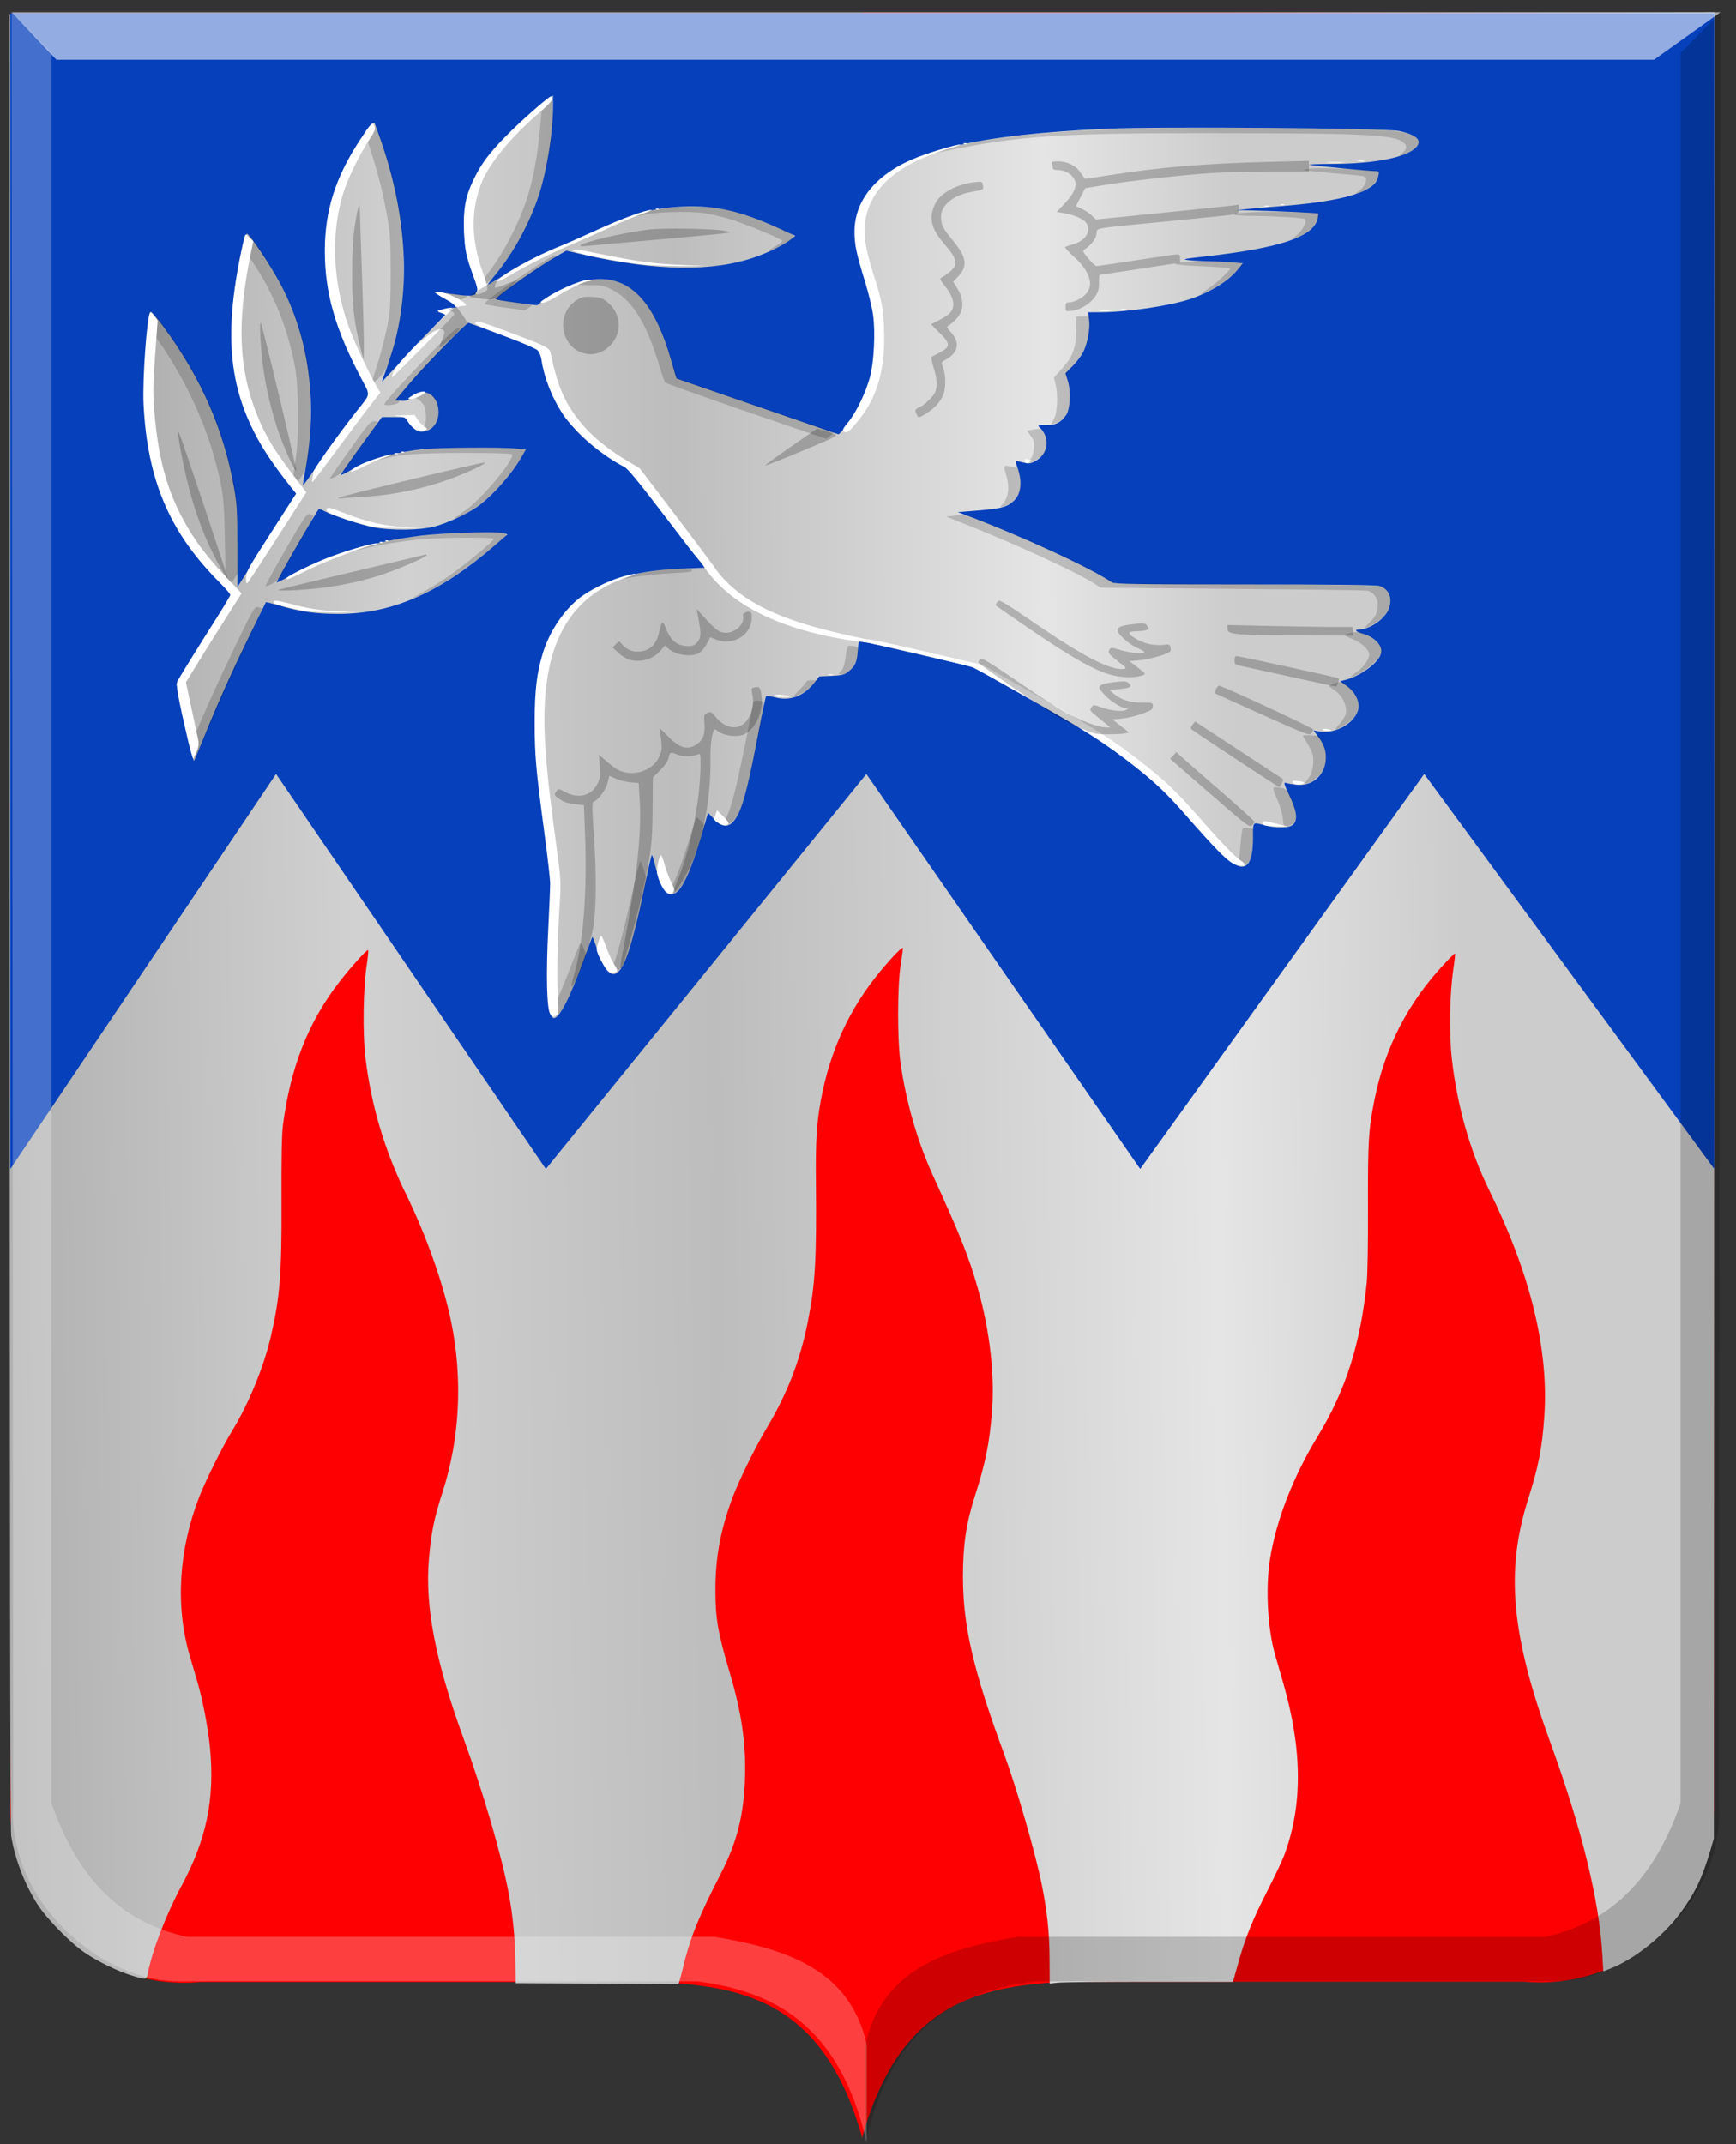
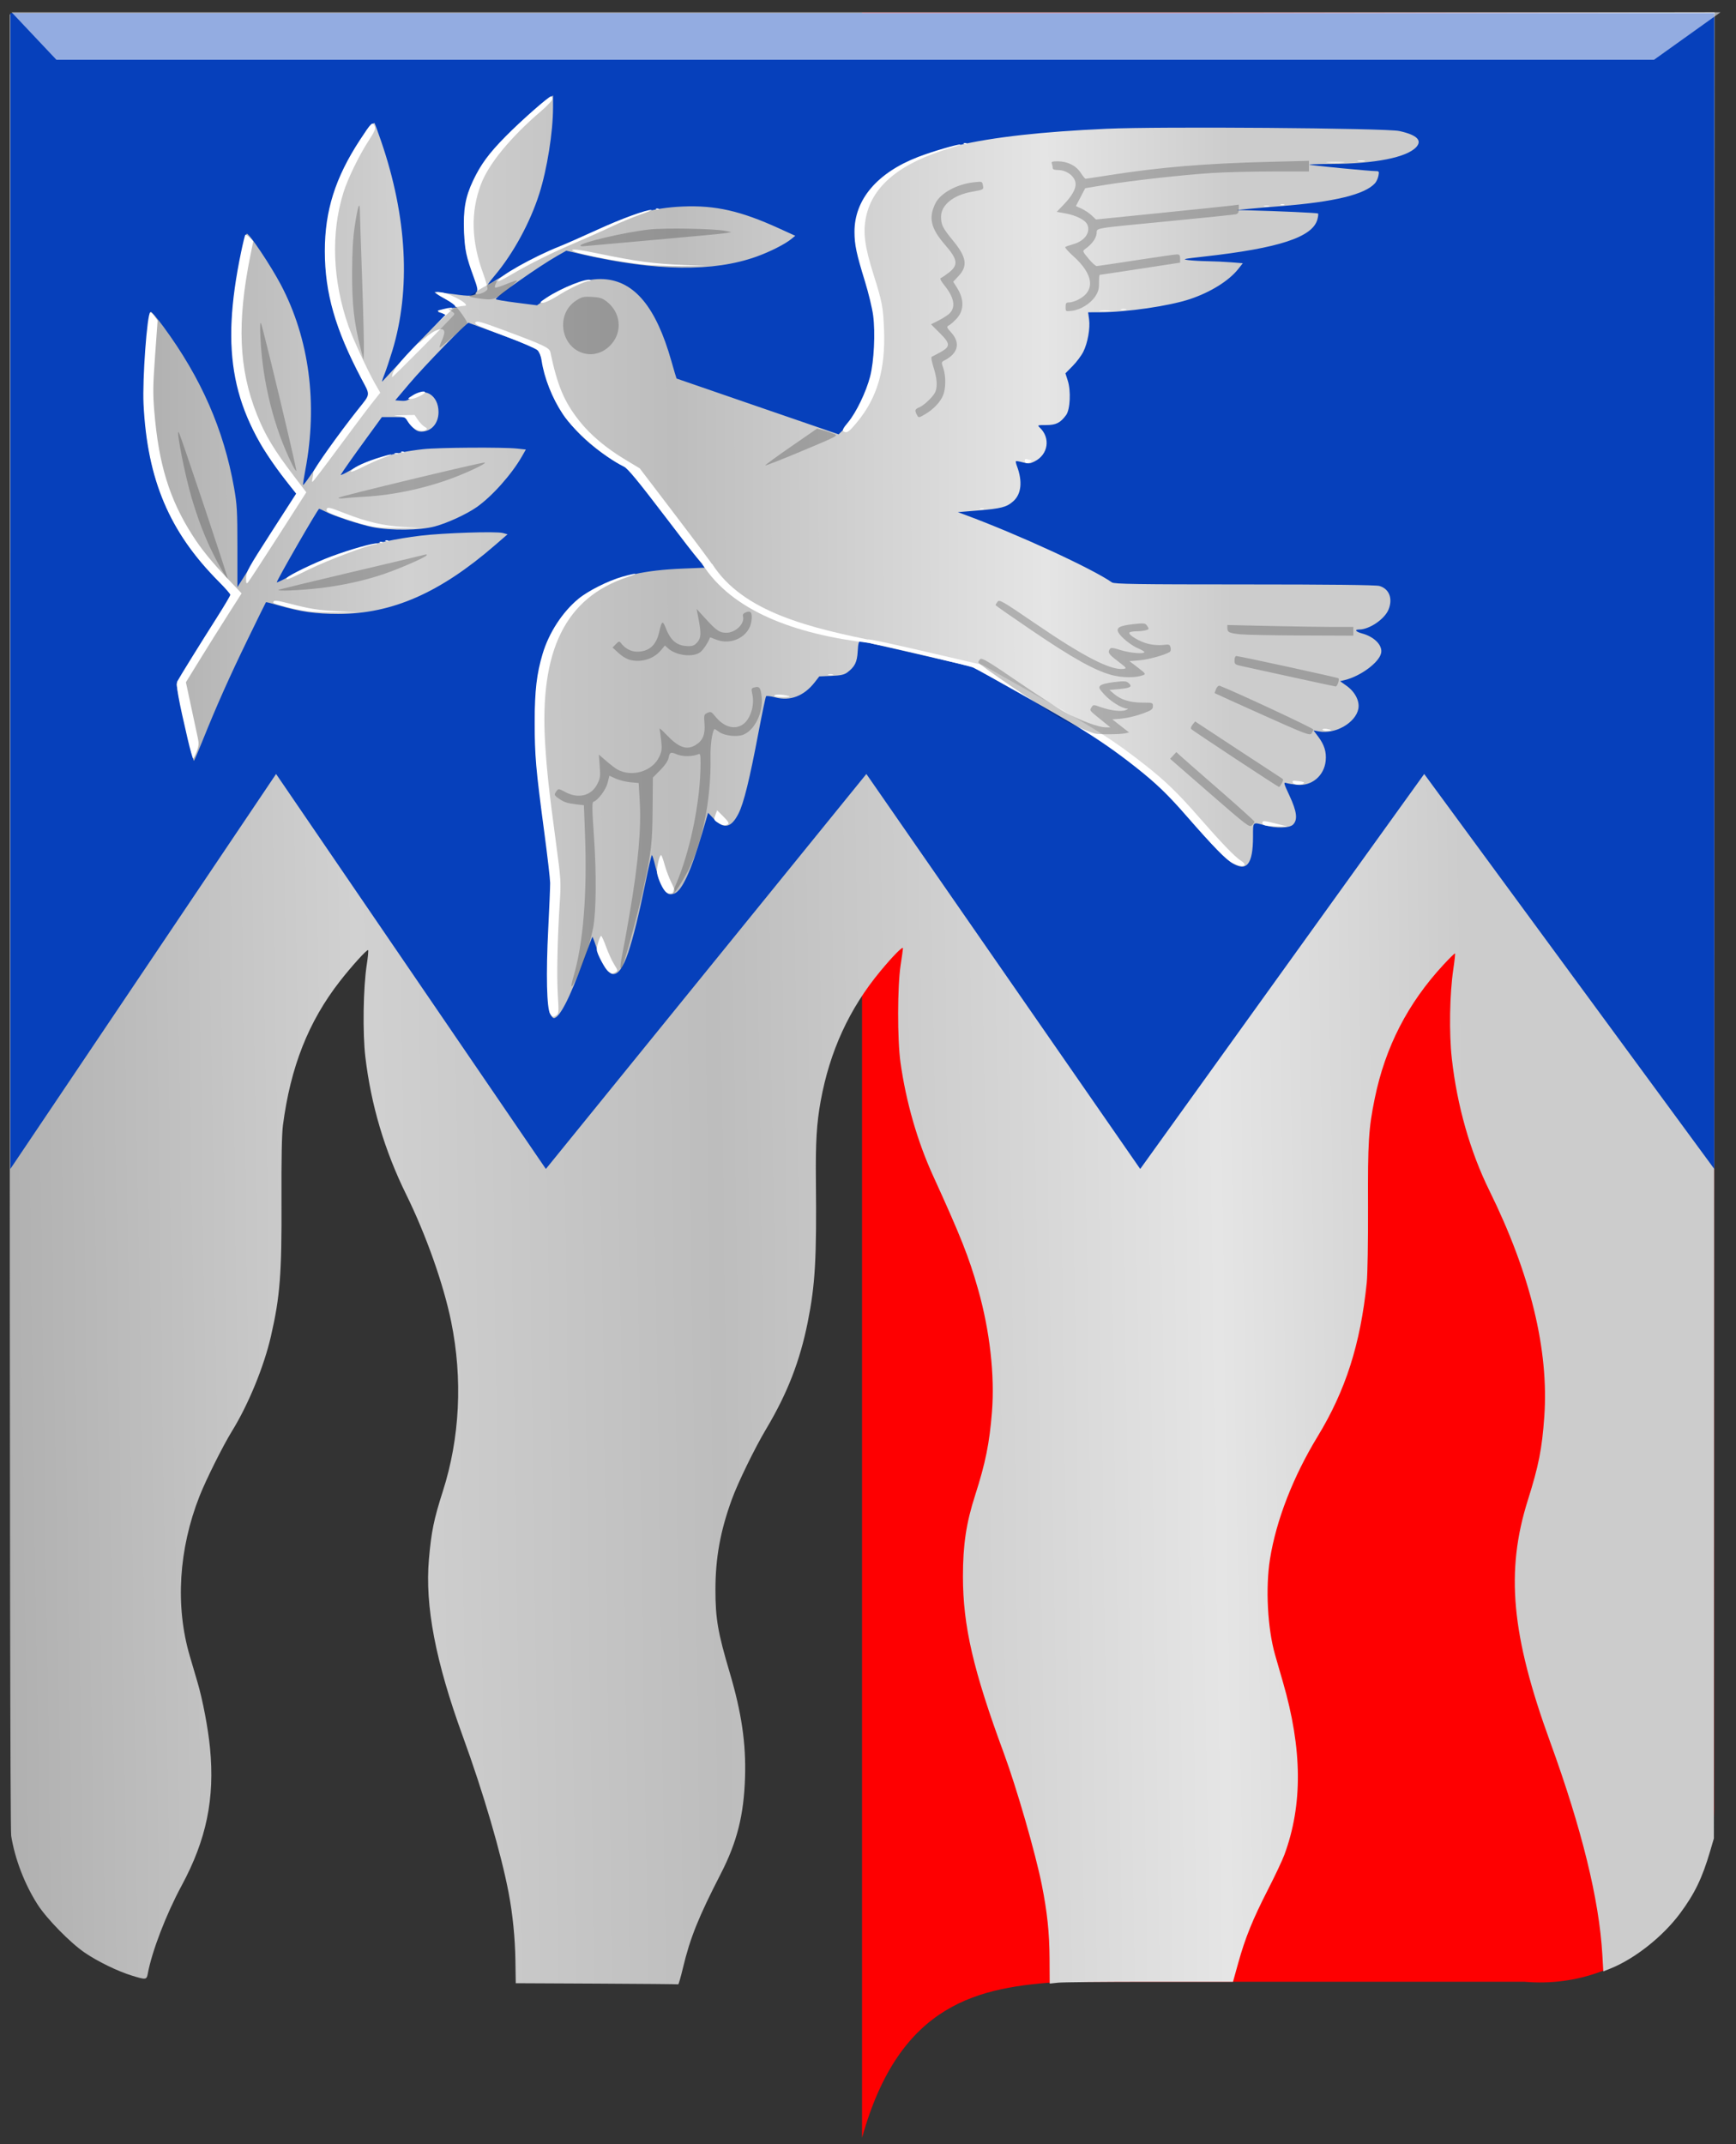
<svg xmlns="http://www.w3.org/2000/svg" xmlns:ns1="http://www.inkscape.org/namespaces/inkscape" xmlns:ns2="http://sodipodi.sourceforge.net/DTD/sodipodi-0.dtd" xmlns:xlink="http://www.w3.org/1999/xlink" width="520.906" height="643.25" id="svg10103" version="1.1" ns1:version="0.48.4 r9939" ns2:docname="Juprelle wapen.svg">
  <rect width="100%" height="100%" fill="#333333" stroke="none" />
  <defs id="defs10105">
    <linearGradient gradientTransform="translate(53.538,-39.878)" gradientUnits="userSpaceOnUse" y2="-32.554" x2="88.641" y1="-32.554" x1="73.236" id="linearGradient6983" xlink:href="#linearGradient21651" ns1:collect="always" />
    <linearGradient gradientTransform="translate(53.538,-39.878)" gradientUnits="userSpaceOnUse" y2="-32.302" x2="70.206" y1="-32.302" x1="53.538" id="linearGradient6973" xlink:href="#linearGradient3984" ns1:collect="always" />
    <linearGradient id="linearGradient3984">
      <stop id="stop3986" offset="0" style="stop-color:#a3a3a3;stop-opacity:1;" />
      <stop id="stop3988" offset="0.143" style="stop-color:#b0b0b0;stop-opacity:1;" />
      <stop style="stop-color:#d1d1d1;stop-opacity:1;" offset="0.321" id="stop3990" />
      <stop id="stop3992" offset="0.5" style="stop-color:#bdbdbd;stop-opacity:1;" />
      <stop style="stop-color:#e5e5e5;stop-opacity:1;" offset="0.75" id="stop3994" />
      <stop id="stop3996" offset="0.875" style="stop-color:#cccccc;stop-opacity:1;" />
      <stop style="stop-color:#cccccc;stop-opacity:1;" offset="1" id="stop3998" />
    </linearGradient>
    <linearGradient gradientUnits="userSpaceOnUse" y2="447.256" x2="438.368" y1="449.399" x1="249.661" id="linearGradient5869" xlink:href="#linearGradient4070-8-2-8-8-7-0-6-5" ns1:collect="always" gradientTransform="translate(40,54.281)" />
    <linearGradient id="linearGradient21651">
      <stop style="stop-color:#cc992d;stop-opacity:1;" offset="0" id="stop21653" />
      <stop style="stop-color:#e1a832;stop-opacity:1;" offset="0.143" id="stop21655" />
      <stop id="stop21657" offset="0.321" style="stop-color:#e5cf5c;stop-opacity:1;" />
      <stop style="stop-color:#e5c547;stop-opacity:1;" offset="0.5" id="stop21659" />
      <stop id="stop21661" offset="0.75" style="stop-color:#ffffa3;stop-opacity:1;" />
      <stop style="stop-color:#ffd94d;stop-opacity:1;" offset="0.875" id="stop21663" />
      <stop id="stop21665" offset="1" style="stop-color:#ffdb4e;stop-opacity:1;" />
    </linearGradient>
    <linearGradient gradientUnits="userSpaceOnUse" y2="365.43" x2="440.023" y1="370.43" x1="178.618" id="linearGradient3953" xlink:href="#linearGradient21651" ns1:collect="always" gradientTransform="translate(40,54.281)" />
    <linearGradient id="linearGradient4070-8-2-8-8-7-0-6-5">
      <stop id="stop4072-1-2-6-4-1-4-7-9" offset="0" style="stop-color:#a3a3a3;stop-opacity:1;" />
      <stop id="stop4074-8-0-7-0-4-8-7-1" offset="0.143" style="stop-color:#b0b0b0;stop-opacity:1;" />
      <stop style="stop-color:#d1d1d1;stop-opacity:1;" offset="0.321" id="stop4076-6-1-0-3-7-5-9-8" />
      <stop id="stop4078-0-2-8-7-6-7-6-1" offset="0.5" style="stop-color:#bdbdbd;stop-opacity:1;" />
      <stop style="stop-color:#e5e5e5;stop-opacity:1;" offset="0.75" id="stop4080-2-7-1-8-8-3-4-7" />
      <stop id="stop4082-4-7-8-3-2-3-1-8" offset="0.875" style="stop-color:#cccccc;stop-opacity:1;" />
      <stop style="stop-color:#cccccc;stop-opacity:1;" offset="1" id="stop4084-9-0-3-1-3-0-9-6" />
    </linearGradient>
    <linearGradient gradientUnits="userSpaceOnUse" y2="365.301" x2="308.787" y1="363.158" x1="127.12" id="linearGradient5861" xlink:href="#linearGradient4070-8-2-8-8-7-0-6-5" ns1:collect="always" gradientTransform="translate(40,54.281)" />
    <linearGradient ns1:collect="always" xlink:href="#linearGradient3984" id="linearGradient10724" x1="-5.338" y1="442.874" x2="594.801" y2="434.302" gradientUnits="userSpaceOnUse" />
    <linearGradient ns1:collect="always" xlink:href="#linearGradient3984" id="linearGradient10732" x1="59.202" y1="303.225" x2="506.003" y2="301.797" gradientUnits="userSpaceOnUse" />
  </defs>
  <ns2:namedview id="base" pagecolor="#ffffff" bordercolor="#666666" borderopacity="1.0" ns1:pageopacity="0.0" ns1:pageshadow="2" ns1:zoom="0.7" ns1:cx="211.21258" ns1:cy="234.14431" ns1:document-units="px" ns1:current-layer="layer1" showgrid="false" fit-margin-top="0" fit-margin-left="0" fit-margin-right="0" fit-margin-bottom="0" ns1:window-width="1600" ns1:window-height="837" ns1:window-x="-8" ns1:window-y="-8" ns1:window-maximized="1" />
  <g ns1:label="Laag 1" ns1:groupmode="layer" id="layer1" transform="translate(-80.312,-134.781)">
    <g transform="matrix(2.896,0,0,3.082,-621.15,-1112.103)" id="layer1-4-1" ns1:label="Laag 1" style="fill:#fe0001;fill-opacity:1">
-       <path ns2:nodetypes="cccccccc" id="path2830-0" d="m 331.569,405.842 -88.271,0 0,174.318 c -0.291,9.927 8.615,18.264 19.653,17.359 l 24.841,0 23.038,0 c 8.578,0.507 16.814,1.951 20.738,15.19 4.667,-69.514 4.356,-138.432 0,-206.867 z" style="fill:#fe0001;fill-opacity:1;stroke:#000000;stroke-width:1px;stroke-linecap:butt;stroke-linejoin:miter;stroke-opacity:0" ns1:connector-curvature="0" />
      <path ns2:nodetypes="cccccccc" id="path2830-5-3" d="m 331.535,405.8 88.271,0 0,174.318 c 0.291,9.927 -8.615,18.264 -19.653,17.359 l -24.841,0 -23.038,0 c -8.578,0.507 -16.814,1.951 -20.738,15.19 l 0,-206.867 z" style="fill:#fe0001;fill-opacity:1;stroke:#000000;stroke-width:1px;stroke-linecap:butt;stroke-linejoin:miter;stroke-opacity:0" ns1:connector-curvature="0" />
    </g>
    <path style="fill:url(#linearGradient10724);fill-opacity:1" d="m 259.335,729.877 -24.268,-0.117 -0.102,-6.833 c -0.101,-6.741 -0.81,-13.832 -2.022,-20.227 -2.236,-11.793 -7.578,-30.046 -13.735,-46.931 -8.212,-22.52 -11.412,-39.221 -10.195,-53.198 0.721,-8.281 1.477,-11.976 4.165,-20.364 5.126,-15.999 6.006,-33.732 2.523,-50.86 -2.283,-11.227 -7.518,-26.036 -13.513,-38.222 -6.483,-13.179 -10.539,-26.835 -12.247,-41.234 -0.85,-7.166 -0.642,-20.861 0.422,-27.704 0.353,-2.271 0.534,-4.236 0.403,-4.366 -0.304,-0.301 -4.966,4.841 -8.492,9.368 -9.417,12.091 -14.789,25.695 -17.067,43.22 -0.338,2.603 -0.484,10.175 -0.431,22.442 0.096,22.14 -0.432,28.922 -3.179,40.861 -2.086,9.068 -6.761,20.452 -11.652,28.377 -2.744,4.446 -7.803,14.578 -9.766,19.56 -6.261,15.886 -7.308,32.981 -2.934,47.891 0.599,2.041 1.639,5.577 2.312,7.858 1.585,5.371 3.192,13.814 3.774,19.831 1.468,15.156 -1.079,27.47 -8.539,41.289 -4.625,8.568 -8.898,19.673 -10.122,26.308 -0.355,1.925 -0.529,1.951 -4.649,0.697 -4.312,-1.313 -10.262,-4.198 -14.27,-6.92 -4.303,-2.922 -11.383,-10.141 -14.125,-14.401 -3.902,-6.063 -6.849,-13.718 -7.96,-20.673 -0.284,-1.776 -0.431,-95.228 -0.433,-274.567 l 0,-271.874 64.106,-4e-5 c 35.258,-4e-5 150.361,-0.131 255.784,-0.291 l 191.677,-0.291 -0.11,273.911 -0.11,273.911 -1.157,3.929 c -2.348,7.976 -4.604,12.64 -8.943,18.494 -5.192,7.003 -13.606,13.672 -20.976,16.625 l -2.098,0.84 -0.298,-5.101 c -0.969,-16.531 -6.159,-37.654 -15.681,-63.819 -11.633,-31.963 -13.394,-51.102 -6.668,-72.458 3.261,-10.354 4.258,-15.416 4.936,-25.055 1.405,-19.976 -4.139,-42.79 -16.477,-67.812 -5.779,-11.72 -9.702,-25.516 -11.274,-39.645 -0.848,-7.629 -0.649,-19.355 0.455,-26.803 0.37,-2.496 0.598,-4.614 0.506,-4.707 -0.092,-0.093 -1.661,1.445 -3.487,3.418 -10.715,11.578 -17.447,24.682 -20.599,40.098 -1.848,9.04 -2.096,13.026 -2.02,32.525 0.039,10.158 -0.128,20.283 -0.375,22.702 -1.883,18.447 -6.33,32.37 -14.755,46.195 -7.341,12.046 -12.431,25.145 -14.28,36.754 -1.382,8.676 -0.739,20.798 1.526,28.739 0.422,1.482 1.481,5.149 2.352,8.151 5.842,20.125 5.98,36.856 0.426,51.862 -0.596,1.61 -2.802,6.283 -4.903,10.385 -4.594,8.969 -6.828,14.481 -8.927,22.023 l -1.576,5.663 -24.969,0 c -13.733,0 -26.109,0.121 -27.502,0.268 l -2.533,0.268 -0.039,-7.581 c -0.043,-7.687 -0.709,-13.986 -2.353,-22.174 -1.902,-9.475 -7.546,-29.021 -11.354,-39.323 -9.185,-24.853 -12.277,-38.202 -12.283,-53.043 0,-9.533 0.97,-16.015 3.67,-24.417 3.087,-9.608 4.287,-15.548 5.038,-24.942 0.877,-10.966 -0.651,-24.449 -4.172,-36.826 -2.774,-9.75 -5.181,-15.818 -13.498,-34.038 -4.705,-10.305 -8.115,-22.161 -9.778,-33.988 -0.964,-6.858 -0.936,-22.884 0.05,-29.255 0.381,-2.46 0.693,-4.71 0.693,-5 0,-0.743 -2.944,2.234 -6.776,6.853 -9.316,11.229 -15.191,24.009 -17.911,38.962 -1.216,6.688 -1.553,12.291 -1.435,23.904 0.238,23.441 -0.206,31.174 -2.427,42.31 -2.342,11.746 -6.125,21.488 -12.473,32.13 -3.442,5.77 -8.471,16.082 -10.324,21.169 -3.463,9.51 -4.922,17.552 -4.922,27.134 0,8.634 0.72,12.808 4.281,24.818 3.562,12.012 4.912,21.245 4.598,31.433 -0.349,11.334 -2.389,19.431 -7.301,28.982 -6.671,12.972 -9.162,19.164 -11.302,28.098 -0.676,2.821 -1.325,5.082 -1.443,5.024 -0.118,-0.057 -11.135,-0.157 -24.483,-0.221 z" id="path9790-7" ns1:connector-curvature="0" />
    <path style="fill:#0640bb;fill-opacity:1;stroke:none" d="m 83.415,138.716 0,346.762 79.736,-118.498 80.953,118.498 96.171,-118.498 82.171,118.498 85.215,-118.498 87.04,118.498 0,-346.762 z" id="path9830" ns1:connector-curvature="0" />
-     <path ns2:nodetypes="ccccccccccc" id="path4051-6" d="m 596.564,138.462 -11.971,12.261 0,524.982 c -7.194,20.84 -19.544,35.608 -40.596,40.126 l -158.222,0 c -21.503,3.542 -40.745,9.705 -45.801,32.324 l 0,29.537 c 8.027,-35.382 27.822,-45.561 51.006,-48.486 l 154.579,0 c 23.802,0.648 52.631,-24.102 50.485,-53.501 l 0.521,-537.243 z" style="fill:#000000;fill-opacity:0.186;stroke:#000000;stroke-width:2.99px;stroke-linecap:butt;stroke-linejoin:miter;stroke-opacity:0" ns1:connector-curvature="0" />
-     <path ns2:nodetypes="ccccccccccc" id="path4051" d="m 83.789,138.462 11.971,12.261 0,524.982 c 7.195,20.84 19.544,35.609 40.597,40.126 l 158.222,0 c 21.502,3.541 40.744,9.705 45.801,32.324 l 0,29.537 c -8.027,-35.382 -27.823,-45.561 -51.006,-48.486 l -154.579,0 c -23.803,0.648 -52.631,-24.102 -50.486,-53.501 l -0.52,-537.242 z" style="fill:#ffffff;fill-opacity:0.247;stroke:#000000;stroke-width:2.99px;stroke-linecap:butt;stroke-linejoin:miter;stroke-opacity:0" ns1:connector-curvature="0" />
    <path ns2:nodetypes="ccccc" id="path25964" d="m 83.789,138.462 13.449,14.254 479.382,0 19.944,-14.254 -512.775,0 z" style="fill:#ffffff;fill-opacity:0.566;stroke:#000000;stroke-width:2.99px;stroke-linecap:butt;stroke-linejoin:miter;stroke-opacity:0" ns1:connector-curvature="0" />
    <path style="fill:url(#linearGradient10732);fill-opacity:1" d="m 245.346,438.792 c -0.79,-1.903 -0.795,-19.349 -0.011,-30.887 l 0.58,-8.513 -1.733,-12.442 c -3.059,-21.971 -3.859,-33.025 -3.091,-42.727 1.326,-16.759 7.163,-27.244 18.482,-33.199 6.652,-3.499 14.295,-5.197 25.453,-5.654 l 6.768,-0.277 -11.156,-14.625 -11.156,-14.625 -3.29,-1.856 c -10.181,-5.742 -17.428,-13.575 -20.818,-22.501 -0.749,-1.971 -1.639,-5.057 -1.979,-6.858 -0.34,-1.801 -0.701,-3.686 -0.802,-4.189 -0.153,-0.76 -1.978,-1.573 -10.788,-4.802 -5.833,-2.138 -10.733,-3.942 -10.89,-4.009 -0.482,-0.205 -13.274,12.934 -17.765,18.248 l -4.236,5.012 1.788,0.135 c 1.487,0.113 2.04,-0.09 3.284,-1.201 3.514,-3.136 7.91,-0.591 7.91,4.578 0,3.417 -2.162,5.874 -5.17,5.874 -1.033,0 -1.755,-0.397 -2.833,-1.559 -0.796,-0.858 -1.447,-1.84 -1.447,-2.183 0,-0.493 -0.789,-0.624 -3.769,-0.624 l -3.769,0 -4.529,6.221 c -4.207,5.779 -7.102,9.885 -7.819,11.09 -0.165,0.277 1.152,-0.338 2.926,-1.365 5.421,-3.14 12.998,-5.337 21.776,-6.313 4.558,-0.507 23.963,-0.633 28.2,-0.183 l 2.645,0.281 -1.148,2.011 c -3.105,5.437 -9.004,12.057 -13.624,15.288 -3.023,2.114 -8.689,4.727 -12.512,5.769 -4.447,1.213 -13.27,1.319 -18.674,0.226 -3.893,-0.788 -11.653,-3.34 -14.275,-4.696 -0.876,-0.453 -1.684,-0.824 -1.795,-0.824 -0.375,0 -12.718,21.427 -12.718,22.078 0,0.144 1.788,-0.714 3.973,-1.908 11.418,-6.238 24.781,-10.359 39.222,-12.096 6.837,-0.822 22.646,-1.338 24.611,-0.803 l 1.444,0.393 -3.807,3.298 c -16.49,14.285 -30.831,20.573 -46.974,20.596 -6.715,0.009 -11.489,-0.672 -17.876,-2.553 -2.043,-0.602 -3.77,-1.037 -3.839,-0.967 -0.069,0.07 -2.52,5.052 -5.445,11.071 -5.495,11.303 -9.421,20.109 -13.512,30.306 -1.3,3.242 -2.5,6.041 -2.666,6.222 -0.253,0.275 -5.219,-21.716 -5.2,-23.03 0,-0.24 3.763,-6.327 8.354,-13.526 l 8.348,-13.09 -5.039,-5.246 c -8.859,-9.224 -14.036,-17.723 -17.659,-28.992 -2.764,-8.597 -4.147,-20.091 -3.736,-31.051 0.267,-7.113 1.479,-19.181 1.986,-19.759 0.163,-0.186 1.888,1.826 3.834,4.472 11.275,15.331 18.07,30.828 21.16,48.255 0.896,5.055 1.006,6.997 1.008,17.762 l 0,12.087 2.542,-4.01 c 1.399,-2.206 5.43,-8.478 8.958,-13.938 l 6.415,-9.928 -1.357,-1.641 c -3.06,-3.7 -7.854,-10.396 -9.521,-13.297 -6.74,-11.729 -9.648,-24.875 -8.571,-38.732 0.568,-7.297 3.641,-24.484 4.378,-24.484 0.785,0 7.212,9.641 10.186,15.28 8.548,16.21 11.124,35.705 7.35,55.635 -0.452,2.386 -0.758,4.402 -0.681,4.48 0.078,0.079 0.983,-1.087 2.012,-2.591 3.263,-4.769 11.33,-15.673 14.914,-20.159 l 3.457,-4.328 -1.077,-1.734 c -1.787,-2.878 -6.424,-12.518 -7.812,-16.241 -3.368,-9.036 -4.774,-16.374 -4.776,-24.936 0,-9.055 1.617,-16.417 5.369,-24.396 2.512,-5.343 8.769,-14.831 9.356,-14.189 0.11,0.12 1.006,2.567 1.992,5.437 7.786,22.663 8.947,44.488 3.346,62.886 -0.804,2.641 -1.892,5.883 -2.418,7.203 -0.526,1.321 -0.78,2.205 -0.563,1.965 4.161,-4.612 11.524,-12.177 14.979,-15.39 2.442,-2.272 4.343,-4.29 4.223,-4.487 -0.119,-0.196 -0.827,-0.493 -1.572,-0.659 -1.758,-0.393 -0.939,-0.869 2.225,-1.294 1.299,-0.174 2.538,-0.424 2.754,-0.555 0.216,-0.131 -1.427,-1.179 -3.651,-2.329 -2.241,-1.16 -3.645,-2.101 -3.151,-2.114 0.49,-0.012 3.003,0.28 5.584,0.65 4.817,0.69 5.854,0.632 7.17,-0.402 0.723,-0.568 0.716,-0.699 -0.153,-2.725 -2.765,-6.449 -3.894,-11.516 -3.877,-17.409 0.021,-7.477 2.329,-14.016 7.333,-20.775 2.592,-3.501 9.096,-9.904 14.98,-14.748 l 4.367,-3.594 0,3.623 c -0.011,7.422 -1.771,18.498 -4.121,25.888 -2.724,8.568 -7.724,17.782 -13.223,24.371 -1.338,1.603 -2.325,2.915 -2.193,2.915 0.132,0 2.215,-1.214 4.628,-2.698 5.359,-3.295 14.284,-7.683 19.207,-9.443 2.008,-0.718 5.992,-2.505 8.854,-3.972 9.562,-4.9 16.745,-6.944 25.754,-7.327 9.776,-0.416 17.375,1.305 28.835,6.528 l 4.942,2.252 -1.226,0.999 c -1.905,1.552 -6.448,3.842 -10.461,5.272 -12.916,4.604 -29.985,4.392 -52.025,-0.648 l -4.992,-1.142 -2.745,1.56 c -5.503,3.128 -18.41,12.22 -18.41,12.969 0,0.153 2.784,0.631 6.187,1.064 l 6.187,0.786 2.643,-1.825 c 6.069,-4.189 12.341,-6.358 17.426,-6.027 9.205,0.6 15.666,8.439 20.224,24.531 0.815,2.88 1.524,5.26 1.575,5.29 0.051,0.03 11.013,3.81 24.36,8.4 l 24.268,8.346 1.845,-1.83 c 3.822,-3.793 6.63,-9.31 8.334,-16.374 0.737,-3.053 0.913,-5.111 0.906,-10.559 -0.011,-7.813 -0.557,-10.736 -3.735,-19.964 -4.123,-11.972 -2.776,-20.066 4.477,-26.892 10.301,-9.694 29.958,-14.302 68.493,-16.057 16.002,-0.729 83.859,-0.21 87.908,0.671 5.24,1.141 6.973,2.789 5.082,4.834 -2.87,3.105 -12.418,4.99 -25.552,5.044 -3.714,0.015 -6.668,0.113 -6.566,0.217 0.19,0.193 18.197,1.936 20.039,1.939 0.917,0 0.993,0.142 0.747,1.392 -0.15,0.765 -0.609,1.767 -1.019,2.228 -3.012,3.383 -12.21,5.624 -28.237,6.878 -3.543,0.277 -7.989,0.655 -9.879,0.84 l -3.436,0.335 3.436,0.086 c 9.06,0.227 20.837,0.762 21.026,0.955 0.117,0.118 0.017,0.925 -0.216,1.792 -1.441,5.304 -11.545,8.616 -33.91,11.116 -6.379,0.713 -6.851,0.821 -4.725,1.076 1.299,0.156 3.909,0.305 5.798,0.33 1.89,0.025 5.018,0.171 6.951,0.324 l 3.514,0.278 -1.367,1.729 c -2.796,3.536 -8.305,6.969 -14.508,9.041 -6.164,2.059 -18.901,3.921 -26.953,3.94 l -3.584,0.009 0.286,2.115 c 0.366,2.707 -0.413,7.074 -1.736,9.727 -0.569,1.141 -2.008,3.064 -3.199,4.275 l -2.166,2.201 0.702,2.181 c 0.99,3.077 0.723,8.677 -0.492,10.332 -1.721,2.343 -3.037,3.003 -5.982,3.003 -2.634,0 -2.699,0.026 -1.906,0.777 3.266,3.092 2.515,8.061 -1.525,10.099 -1.448,0.731 -1.895,0.77 -3.574,0.313 -1.055,-0.287 -1.995,-0.444 -2.087,-0.35 -0.093,0.095 0.044,0.739 0.305,1.433 1.739,4.627 1.35,8.408 -1.089,10.584 -1.982,1.768 -3.639,2.199 -10.681,2.777 l -5.95,0.488 2.299,0.853 c 15.931,5.911 38.017,16.08 43.952,20.237 0.699,0.489 7.662,0.594 39.731,0.596 25.325,0 39.438,0.159 40.475,0.452 2.979,0.841 4.126,3.793 2.763,7.11 -1.179,2.867 -5.755,5.969 -8.806,5.969 -1.532,0 -1.026,0.662 0.909,1.189 3.727,1.014 6.236,3.653 5.666,5.961 -0.693,2.805 -6.189,6.854 -10.858,7.998 l -1.434,0.351 1.973,1.411 c 2.511,1.796 3.93,4.559 3.51,6.836 -0.773,4.186 -6.901,7.734 -11.789,6.826 l -1.67,-0.31 1.409,1.877 c 1.829,2.436 2.495,4.567 2.247,7.194 -0.429,4.538 -4.207,7.715 -8.624,7.251 -1.226,-0.129 -2.662,-0.371 -3.191,-0.538 -0.892,-0.282 -0.822,-0.005 0.966,3.834 2.195,4.71 2.5,7.168 1.069,8.622 -1.068,1.085 -5.041,1.186 -8.591,0.218 -3.602,-0.983 -3.436,-1.146 -3.438,3.383 0,8.42 -1.937,10.757 -6.464,7.82 -2.146,-1.392 -5.646,-5.064 -11.535,-12.103 -6.067,-7.253 -9.001,-10.177 -15.199,-15.15 -10.751,-8.627 -15.506,-11.682 -36.383,-23.373 l -14.389,-8.058 -16.645,-3.872 c -9.154,-2.13 -16.912,-3.872 -17.24,-3.872 -0.434,0 -0.641,0.823 -0.764,3.042 -0.18,3.251 -0.846,4.607 -3.099,6.317 -0.926,0.702 -1.98,0.934 -4.804,1.054 l -3.619,0.154 -1.369,1.757 c -3.217,4.128 -7.347,5.715 -11.826,4.545 -1.367,-0.357 -2.612,-0.517 -2.767,-0.355 -0.156,0.162 -1.175,5.009 -2.266,10.772 -2.7,14.269 -4.442,21.34 -6.017,24.435 -2.205,4.332 -4.384,4.776 -7.462,1.521 l -1.66,-1.755 -1.76,6.018 c -3.354,11.468 -6.082,17.392 -8.387,18.215 -0.799,0.285 -1.449,0.281 -1.933,-0.013 -1.085,-0.658 -2.951,-4.773 -3.794,-8.365 -0.409,-1.741 -0.855,-3.165 -0.991,-3.165 -0.137,0 -1,3.684 -1.918,8.186 -1.952,9.571 -3.658,16.497 -5.184,21.043 -3.087,9.2 -6.278,8.585 -9.659,-1.862 -0.53,-1.636 -1.028,-2.908 -1.108,-2.827 -0.08,0.081 -1.301,3.322 -2.714,7.203 -4.092,11.237 -7.144,17.153 -8.851,17.153 -0.305,0 -0.819,-0.638 -1.143,-1.419 z" id="path9891-2" ns1:connector-curvature="0" />
-     <path style="fill:#000000;fill-opacity:0.175" d="m 246.014,439.215 c -0.342,-0.348 -0.021,-1.404 1.168,-3.854 0.901,-1.856 2.828,-6.503 4.28,-10.326 1.453,-3.823 2.791,-7.108 2.975,-7.299 0.184,-0.191 0.655,0.505 1.046,1.548 l 0.712,1.895 -1.71,4.46 c -2.157,5.625 -4.812,11.296 -6.018,12.854 -0.993,1.284 -1.698,1.491 -2.455,0.722 z m 17.48,-13.186 c 0,-0.312 0.172,-0.754 0.383,-0.982 1.005,-1.089 3.182,-9.184 6.945,-25.827 0.771,-3.412 1.531,-6.122 1.688,-6.024 0.157,0.099 0.64,1.371 1.074,2.827 l 0.789,2.648 -1.174,5.34 c -1.465,6.666 -3.911,15.849 -4.812,18.068 -1.087,2.678 -2.651,4.516 -3.841,4.516 -0.579,0 -1.052,-0.255 -1.052,-0.568 z m 17.846,-23.409 c -0.117,-0.192 0.458,-1.703 1.278,-3.357 1.176,-2.373 3.747,-9.864 6.492,-18.916 0.141,-0.466 0.525,-0.288 1.487,0.69 l 1.297,1.318 -1.578,4.986 c -2.996,9.468 -5.485,14.467 -7.568,15.206 -0.658,0.233 -1.292,0.266 -1.409,0.074 z m 171.031,-8.231 c -0.416,-0.091 -0.634,-0.366 -0.484,-0.613 0.15,-0.246 0.43,-2.616 0.623,-5.266 0.193,-2.65 0.52,-4.99 0.726,-5.2 0.207,-0.21 1.013,-0.252 1.793,-0.093 l 1.418,0.288 -0.182,3.974 c -0.251,5.465 -1.374,7.459 -3.893,6.91 z m 12.883,-13.967 c -0.131,-1.412 -0.812,-3.807 -1.562,-5.491 -1.75,-3.931 -1.728,-4.223 0.281,-3.909 2.543,0.397 2.934,0.782 4.133,4.07 1.79,4.908 1.402,6.866 -1.497,7.564 -1.092,0.263 -1.128,0.204 -1.355,-2.233 z m -167.479,0.443 c 1.641,-2.352 3.178,-8.163 6.501,-24.574 1.193,-5.892 2.169,-10.853 2.169,-11.023 0,-0.42 2.229,-0.383 2.896,0.047 0.868,0.56 -4.743,27.379 -6.698,32.016 -1.24,2.941 -2.917,4.735 -4.426,4.735 l -1.28,0 0.838,-1.201 z m 174.562,-11.787 c 1.331,-1.543 2.051,-3.614 2.051,-5.898 0,-2.261 -0.309,-3.014 -3.088,-7.527 -0.171,-0.278 0.644,-0.383 2.249,-0.29 l 2.517,0.147 1.094,2.231 c 1.752,3.574 1.397,7.082 -0.974,9.629 -1.827,1.963 -5.459,3.574 -3.849,1.707 z m -334.265,-8.621 -0.554,-2.011 3.135,-7.508 c 1.724,-4.129 6.021,-13.518 9.549,-20.865 6.052,-12.603 6.473,-13.345 7.457,-13.154 0.574,0.111 1.133,0.352 1.244,0.534 0.111,0.182 -2.23,5.407 -5.202,11.611 -2.971,6.204 -7.436,16.1 -9.922,21.991 -2.485,5.891 -4.661,10.869 -4.835,11.062 -0.175,0.193 -0.567,-0.554 -0.872,-1.66 z m 344.201,-8.503 c 0.848,-0.954 1.667,-2.239 1.819,-2.854 0.622,-2.518 -1.047,-5.899 -3.696,-7.49 -0.705,-0.424 -1.283,-0.899 -1.283,-1.056 0,-0.157 0.878,-0.535 1.95,-0.841 1.892,-0.538 1.998,-0.516 3.543,0.749 3.585,2.934 4.339,6.468 2.035,9.538 -0.95,1.266 -4.648,3.688 -5.632,3.688 -0.153,0 0.415,-0.781 1.263,-1.735 z m -162.191,-10.097 c 1.24,-1.274 2.255,-2.473 2.255,-2.664 0,-0.191 0.71,-0.347 1.578,-0.347 l 1.578,0 -1.042,1.134 c -1.422,1.549 -3.043,2.688 -4.989,3.506 l -1.636,0.687 2.255,-2.316 z m 165.689,-4.187 c 0.236,-0.22 1.171,-0.953 2.077,-1.628 1.878,-1.399 3.288,-3.512 3.291,-4.931 0,-1.42 -2.504,-3.717 -5.065,-4.642 -1.229,-0.444 -2.235,-0.959 -2.235,-1.145 0,-0.367 3.255,-1.067 4.295,-0.924 0.354,0.049 1.676,0.591 2.936,1.205 2.279,1.111 3.932,3.05 3.935,4.617 0,1.084 -2.84,4.153 -5.367,5.796 -2.067,1.344 -4.777,2.502 -3.866,1.652 z m -153.335,-1.293 c 0.957,-0.972 1.326,-2.082 1.685,-5.055 0.166,-1.377 0.462,-2.604 0.658,-2.727 0.195,-0.123 0.955,-0.101 1.688,0.048 1.178,0.239 1.333,0.444 1.333,1.758 0,3.143 -2.655,6.698 -5.003,6.698 -0.997,0 -1.022,-0.05 -0.361,-0.723 z m 158.87,-14.871 c 1.911,-1.886 2.411,-3.009 2.411,-5.41 0,-1.927 -1.304,-3.659 -3.077,-4.088 -0.552,-0.134 -18.786,-0.392 -40.52,-0.573 l -39.516,-0.33 -2.217,-1.423 c -4.994,-3.205 -23.258,-11.614 -37.728,-17.369 l -6.443,-2.563 2.941,-0.304 c 2.893,-0.299 3.056,-0.259 9.879,2.456 12.608,5.016 26.944,11.632 33.998,15.689 l 3.866,2.224 39.731,0.23 c 30.319,0.175 39.955,0.357 40.675,0.767 3.145,1.791 2.993,6.598 -0.299,9.413 -1.37,1.171 -4.364,2.906 -5.018,2.906 -0.179,0 0.413,-0.731 1.318,-1.624 z m -284.081,-9.108 c 2.008,-1.092 5.352,-3.15 7.431,-4.574 5.012,-3.432 14.078,-10.918 13.791,-11.389 -0.321,-0.529 -14.538,-0.463 -21.092,0.097 -6.549,0.56 -13.795,1.764 -19.627,3.263 -2.337,0.6 -4.323,1.016 -4.415,0.923 -0.481,-0.49 12.056,-3.548 19.187,-4.68 6.379,-1.013 24.083,-2 27.621,-1.54 3.019,0.392 3.06,0.314 -2.709,5.043 -7.823,6.412 -14.123,10.61 -20.104,13.396 -4.369,2.035 -4.404,1.811 -0.084,-0.538 z m -59.049,-1.602 c -0.098,-0.3 -0.264,-6.243 -0.369,-13.206 -0.198,-13.013 -0.508,-15.652 -2.874,-24.448 -3.382,-12.577 -9.725,-25.837 -17.674,-36.951 -2.102,-2.939 -2.428,-4.245 -1.708,-6.839 0.277,-1 0.288,-0.997 1.631,0.437 1.942,2.073 6.462,8.594 9.473,13.667 6.799,11.455 10.795,21.769 13.703,35.362 0.993,4.641 1.146,6.515 1.339,16.411 l 0.219,11.172 -1.614,2.471 c -1.731,2.649 -1.855,2.761 -2.127,1.925 z m 11.802,-0.203 c 0,-0.374 5.399,-10.003 9.372,-16.714 2.31,-3.902 3.152,-4.988 3.78,-4.875 0.445,0.08 0.964,0.298 1.155,0.484 0.191,0.186 -1.567,3.657 -3.906,7.713 -2.34,4.056 -4.78,8.373 -5.424,9.594 -0.886,1.681 -1.632,2.448 -3.074,3.159 -1.047,0.517 -1.903,0.804 -1.903,0.639 z m 107.381,-2.561 c 5.446,-1.907 19.549,-3.455 20.531,-2.253 0.446,0.546 -0.298,0.675 -5.389,0.934 -4.947,0.252 -10.771,0.911 -16.001,1.811 -0.591,0.102 -0.204,-0.12 0.859,-0.492 z m -50.447,-17.988 c 0.225,-0.188 1.502,-1.084 2.84,-1.991 5.088,-3.45 15.349,-15.784 14.147,-17.006 -0.246,-0.25 -6.074,-0.406 -14.508,-0.39 -13.832,0.027 -19.606,0.462 -24.189,1.822 -2.173,0.645 -3.075,0.488 -1.209,-0.209 2.905,-1.085 10.159,-2.407 15.89,-2.894 5.945,-0.506 27.567,-0.366 28.105,0.181 0.474,0.482 -4.108,7.079 -7.547,10.867 -3.459,3.81 -7.262,6.859 -10.852,8.701 -2.4,1.231 -3.5,1.609 -2.678,0.92 z m 164.085,-3.897 c 1.883,-1.913 2.342,-5.068 1.264,-8.679 -0.933,-3.125 -0.914,-3.169 1.177,-2.758 1.004,0.197 1.951,0.367 2.105,0.378 0.563,0.038 1.308,4.45 1.019,6.034 -0.382,2.095 -1.931,4.151 -3.809,5.056 -1.936,0.934 -2.691,0.921 -1.756,-0.03 z m -212.743,-7.439 c 0.123,-1.141 0.554,-4.529 0.96,-7.531 0.9,-6.677 0.691,-20.847 -0.391,-26.413 -2.404,-12.367 -6.604,-22.525 -13.429,-32.476 -1.671,-2.436 -1.88,-2.99 -1.65,-4.375 0.386,-2.32 0.854,-2.956 1.671,-2.267 1.53,1.291 7.793,11.441 10.344,16.765 3.264,6.81 4.982,11.916 6.546,19.45 1.052,5.068 1.148,6.366 1.16,15.782 0.017,13.32 -0.589,17.302 -3.163,20.768 -0.969,1.304 -1.876,2.37 -2.017,2.37 -0.141,0 -0.155,-0.933 -0.031,-2.074 z m 11.115,-0.499 c 0.084,-0.249 2.818,-4.192 6.074,-8.762 5.436,-7.631 6.027,-8.31 7.22,-8.31 1.562,0 1.851,-0.563 -3.699,7.203 -2.402,3.362 -4.639,6.571 -4.972,7.131 -0.611,1.031 -4.907,3.574 -4.623,2.738 z m 209.546,-4.699 c 0,-0.164 0.323,-0.661 0.717,-1.104 0.408,-0.458 0.793,-1.791 0.893,-3.09 0.15,-1.947 0.011,-2.511 -0.951,-3.813 l -1.127,-1.528 2.055,-0.355 c 1.828,-0.316 2.139,-0.249 2.816,0.601 1.579,1.982 1.474,5.208 -0.235,7.167 -0.927,1.063 -4.168,2.713 -4.168,2.123 z m -84.948,-15.378 c -13.057,-4.505 -23.896,-8.373 -24.085,-8.596 -0.189,-0.223 -0.991,-2.566 -1.782,-5.207 -3.874,-12.929 -8.299,-19.88 -14.553,-22.861 -2.112,-1.007 -2.96,-1.15 -6.786,-1.15 -4.888,0 -4.885,-0.218 0.021,-1.318 9.015,-2.021 16.488,2.756 21.435,13.7 0.72,1.594 2.22,5.746 3.333,9.228 l 2.023,6.33 23.475,8.099 23.475,8.099 -1.006,0.96 c -0.553,0.528 -1.186,0.948 -1.407,0.934 -0.221,-0.015 -11.086,-3.712 -24.143,-8.218 z m -96.55,4.946 c 0.933,-1.448 0.953,-4.92 0.039,-6.718 -0.392,-0.771 -1.291,-1.648 -1.997,-1.95 -1.056,-0.451 -1.177,-0.639 -0.683,-1.056 0.331,-0.279 1.163,-0.621 1.849,-0.76 2.971,-0.602 5.324,1.889 5.327,5.637 0,2.569 -0.98,4.404 -2.836,5.299 -2.051,0.989 -2.542,0.859 -1.697,-0.453 z m 189.192,-2.74 c 1.029,-2.049 1.231,-7.069 0.417,-10.355 l -0.48,-1.936 2.376,-2.608 c 3.268,-3.588 4.329,-6.435 4.359,-11.697 l 0.022,-4.038 2.04,-4.2e-4 2.04,-4.4e-4 0,1.943 c 0,2.605 -0.781,6.201 -1.786,8.219 -0.451,0.907 -1.837,2.871 -3.08,4.366 l -2.259,2.717 0.523,1.746 c 0.719,2.401 0.719,7.794 0,9.509 -0.744,1.775 -2.28,3.216 -3.851,3.612 l -1.218,0.307 0.896,-1.786 z m -200.979,-4.281 c 0,-0.547 5.896,-7.056 13.491,-14.893 5.857,-6.044 7.976,-7.967 8.777,-7.967 0.893,0 0.169,0.924 -4.709,6.003 -6.344,6.607 -13.693,14.907 -13.693,15.468 0,0.197 0.242,0.364 0.537,0.372 0.302,0.008 0.173,0.294 -0.297,0.655 -0.814,0.625 -4.106,0.916 -4.106,0.363 z m -3.866,-6.096 c 0,-0.246 0.586,-2.203 1.303,-4.349 1.508,-4.515 3.096,-10.781 3.92,-15.471 0.384,-2.185 0.567,-6.831 0.548,-13.97 -0.025,-9.082 -0.173,-11.519 -0.991,-16.153 -1.217,-6.899 -2.663,-12.739 -4.837,-19.543 l -1.711,-5.354 0.864,-1.233 c 1.882,-2.686 1.967,-2.634 3.619,2.217 2.353,6.91 3.176,9.757 4.325,14.963 2.164,9.806 2.603,13.843 2.608,24.011 0,10.354 -0.347,13.58 -2.334,21.392 -1.888,7.424 -2.733,9.351 -5.161,11.782 -1.184,1.185 -2.153,1.954 -2.153,1.708 z m 20.188,-21.734 c 0,-0.388 1.738,-0.59 1.958,-0.228 0.132,0.218 -0.254,0.396 -0.859,0.396 -0.604,0 -1.099,-0.075 -1.099,-0.167 z m 19.815,-1.167 c -3.158,-0.443 -5.838,-0.903 -5.956,-1.023 -0.117,-0.119 0.341,-0.722 1.018,-1.339 1.584,-1.444 16.117,-11.378 18.308,-12.514 2.7,-1.4 2.703,-0.725 0,0.89 -3.263,1.952 -14.404,9.825 -15.086,10.66 -0.718,0.88 -0.455,0.983 4.018,1.573 2.126,0.281 4.344,0.614 4.929,0.74 l 1.063,0.23 -1.063,0.83 c -0.585,0.457 -1.16,0.814 -1.278,0.794 -0.118,-0.02 -2.798,-0.399 -5.957,-0.842 z m -18.676,-3.3 c -1.145,-0.606 -2.015,-1.167 -1.933,-1.248 0.186,-0.182 8.074,0.635 8.955,0.928 1.101,0.366 -1.304,1.431 -3.221,1.425 -0.992,-0.002 -2.598,-0.47 -3.8,-1.106 z m 229.949,-2.524 c 1.533,-1.056 3.629,-2.804 4.659,-3.884 l 1.871,-1.965 -1.227,-0.241 c -0.675,-0.132 -4.37,-0.371 -8.212,-0.531 -3.842,-0.16 -7.074,-0.438 -7.183,-0.618 -0.492,-0.809 10.159,-1.115 17.293,-0.498 l 3.125,0.27 -1.351,1.662 c -1.712,2.105 -5.05,4.619 -8.454,6.365 -3.649,1.872 -3.807,1.702 -0.521,-0.56 z m -219.061,-0.507 c 0,-0.134 1.127,-1.755 2.505,-3.602 3.456,-4.634 5.279,-7.627 7.968,-13.084 4.878,-9.899 7.031,-18.935 8.243,-34.585 0.243,-3.134 0.321,-3.327 1.829,-4.507 l 1.576,-1.233 0.137,3.634 c 0.362,9.621 -2.736,24.069 -7.283,33.975 -3.459,7.535 -9.97,16.954 -12.88,18.634 -1.853,1.07 -2.094,1.158 -2.094,0.767 z m 87.193,-10.841 c 0,-0.101 0.87,-0.701 1.933,-1.334 1.063,-0.633 1.933,-1.318 1.933,-1.522 0,-0.497 -9.885,-4.629 -15.265,-6.381 -2.372,-0.772 -6.104,-1.653 -8.295,-1.958 -4.833,-0.671 -14.915,-0.315 -18.918,0.669 -3.373,0.829 -3.847,0.629 -0.792,-0.334 4.568,-1.44 9.956,-2.2 15.78,-2.225 9.542,-0.041 15.124,1.342 27.392,6.789 4.426,1.965 4.473,2.122 1.205,4.068 -1.938,1.154 -4.974,2.514 -4.974,2.228 z m 158.143,-4.472 c 1.878,-1.485 3.388,-4.403 2.551,-4.929 -0.584,-0.367 -8.873,-0.871 -15.73,-0.956 -6.976,-0.087 -7.645,-0.619 -1.288,-1.026 5.008,-0.32 20.688,-0.089 21.081,0.31 0.433,0.44 -0.818,3.352 -1.857,4.322 -1.422,1.329 -3.791,2.773 -5.264,3.21 -0.901,0.267 -0.82,0.118 0.508,-0.933 z m 18.577,-13.233 c 2.309,-1.547 3.14,-4.216 1.425,-4.574 -0.531,-0.111 -3.672,-0.424 -6.98,-0.695 -3.307,-0.271 -7.173,-0.64 -8.59,-0.82 l -2.577,-0.327 1.691,-0.36 c 1.692,-0.361 13.519,-0.054 18.645,0.484 l 2.726,0.286 -0.262,1.333 c -0.353,1.795 -1.68,3.138 -4.385,4.439 -2.694,1.295 -3.427,1.397 -1.692,0.234 z m 13.257,-11.549 c 1.357,-1.278 1.455,-2.039 0.388,-3.02 -2.681,-2.466 -10.806,-2.868 -58.501,-2.895 -46.8,-0.027 -58.715,0.872 -83.327,6.282 -0.591,0.13 0.376,-0.253 2.147,-0.852 10.947,-3.696 30.123,-5.992 56.912,-6.813 15.3,-0.469 64.192,-0.174 76.24,0.459 6.774,0.356 10.43,1.41 10.977,3.163 0.429,1.375 -1.366,2.979 -4.833,4.319 l -1.163,0.45 1.161,-1.093 z" id="path9931" ns1:connector-curvature="0" />
    <path style="fill:#ffffff" d="m 245.404,438.961 c -1.046,-1.623 -1.283,-11.958 -0.585,-25.575 0.326,-6.363 0.581,-12.551 0.567,-13.752 -0.013,-1.201 -0.824,-8.175 -1.8,-15.498 -2.5,-18.767 -2.834,-22.619 -2.834,-32.743 0,-9.415 0.599,-14.541 2.398,-20.519 1.883,-6.26 5.878,-12.406 10.647,-16.385 2.908,-2.425 9.005,-5.493 13.343,-6.713 4.311,-1.212 5.262,-1.133 1.476,0.123 -18.666,6.193 -26.469,22.02 -24.716,50.132 0.511,8.203 1.15,14.025 3.266,29.768 1.478,10.993 1.508,11.491 1.086,18.118 -0.675,10.612 -0.902,21.604 -0.563,27.225 0.347,5.749 0.336,5.84 -0.787,6.451 -0.649,0.353 -0.942,0.23 -1.497,-0.632 z m 17.498,-12.728 c -1.037,-0.738 -3.522,-5.369 -3.522,-6.563 0,-1.117 0.956,-4.101 1.313,-4.101 0.175,0 0.849,1.481 1.499,3.29 0.649,1.81 1.725,4.164 2.392,5.231 1.16,1.859 1.176,1.96 0.395,2.385 -1.029,0.56 -0.934,0.571 -2.076,-0.242 z m 16.97,-24.097 c -1.044,-1.172 -2.432,-4.533 -2.443,-5.911 -0.013,-1.697 0.879,-5.138 1.269,-4.893 0.176,0.111 0.655,1.434 1.065,2.941 0.41,1.507 1.319,3.9 2.02,5.317 1.002,2.025 1.154,2.655 0.711,2.94 -0.904,0.583 -1.882,0.435 -2.621,-0.395 z m 170.43,-8.358 c -1.892,-0.898 -6.069,-5.131 -13.612,-13.79 -6.027,-6.919 -9.412,-10.177 -15.826,-15.231 -5.746,-4.527 -10.576,-7.879 -17.283,-11.993 -5.327,-3.268 -28.86,-16.6 -31.238,-17.697 -1.263,-0.583 -24.631,-6.124 -29.749,-7.055 -1.563,-0.284 -2.372,-0.871 -1.885,-1.367 0.242,-0.246 7.084,1.235 24.547,5.314 l 9.879,2.308 13.315,7.519 c 20.926,11.817 25.942,15.004 35.651,22.653 5.962,4.697 9.767,8.392 16.015,15.549 6.564,7.519 10.734,11.855 12.443,12.939 2.534,1.607 0.75,2.279 -2.258,0.85 z m 10.201,-11.268 c -0.847,-0.107 -1.396,-0.423 -1.396,-0.803 0,-0.791 0.351,-0.773 4.295,0.218 l 3.221,0.81 -2.362,-0.024 c -1.299,-0.014 -2.99,-0.104 -3.758,-0.201 z m -164.722,-0.888 c -1.333,-0.84 -1.351,-0.904 -0.735,-2.552 l 0.446,-1.194 1.911,1.907 c 1.353,1.349 1.756,2.007 1.379,2.25 -0.817,0.527 -1.707,0.405 -3.002,-0.411 z m 172.543,-11.922 c -0.436,-0.718 -0.117,-0.809 1.885,-0.536 1.233,0.168 1.661,0.375 1.28,0.62 -0.811,0.522 -2.83,0.468 -3.166,-0.085 z m -331.694,-13.177 c -2.735,-11.681 -3.589,-16.428 -3.118,-17.323 0.683,-1.297 7.193,-11.798 11.787,-19.014 2.267,-3.56 4.121,-6.692 4.121,-6.961 0,-0.269 -1.56,-2.055 -3.466,-3.971 -14.821,-14.891 -21.447,-30.528 -22.573,-53.262 -0.365,-7.382 1.059,-26.911 2.006,-27.506 0.189,-0.118 0.764,0.386 1.28,1.122 l 0.937,1.337 -0.754,10.466 c -0.644,8.94 -0.679,11.388 -0.237,16.792 1.29,15.791 4.544,26.378 11.4,37.092 2.773,4.333 5.719,7.958 10.831,13.33 l 3.961,4.162 -4.301,6.753 c -2.365,3.714 -6.125,9.716 -8.355,13.339 l -4.054,6.586 1.531,7.166 c 0.842,3.941 1.746,8.156 2.007,9.366 0.404,1.863 0.358,2.516 -0.295,4.257 -0.425,1.131 -0.903,2.056 -1.064,2.056 -0.16,0 -0.9,-2.603 -1.645,-5.785 z m 340.517,-2.871 c 0,-0.199 0.58,-0.274 1.289,-0.169 0.709,0.106 1.289,0.268 1.289,0.361 0,0.093 -0.58,0.169 -1.289,0.169 -0.709,0 -1.289,-0.162 -1.289,-0.361 z m -164.507,-10.117 c 0,-0.496 2.161,-0.496 4.08,0 1.026,0.265 0.741,0.344 -1.396,0.385 -1.537,0.03 -2.684,-0.135 -2.684,-0.385 z m 16.206,-6.398 c 0.291,-0.12 0.871,-0.127 1.289,-0.016 0.418,0.111 0.18,0.209 -0.529,0.217 -0.709,0.009 -1.051,-0.082 -0.76,-0.201 z m -156.313,-18.957 c -3.903,-0.582 -10.226,-2.187 -10.226,-2.596 0,-0.815 0.857,-0.771 4.751,0.245 6.308,1.646 8.767,2.035 15.007,2.371 l 5.798,0.313 -6.443,0.016 c -3.544,0.008 -7.543,-0.148 -8.888,-0.349 z m -18.384,-10.022 c 0,-1.786 0.632,-2.925 7.515,-13.617 l 7.511,-11.668 -3.008,-3.83 c -16.346,-20.814 -19.807,-38.384 -13.516,-68.609 0.569,-2.733 1.143,-5.08 1.277,-5.216 0.134,-0.136 0.724,0.242 1.312,0.84 l 1.069,1.087 -0.858,4.238 c -4.064,20.072 -3.501,34.027 1.921,47.677 2.511,6.321 5.125,10.664 11.251,18.693 l 3.604,4.722 -8.443,13.177 c -4.644,7.247 -8.712,13.465 -9.041,13.816 -0.516,0.551 -0.598,0.371 -0.595,-1.31 z m 12.246,0.002 c 0.472,-0.776 8.379,-4.602 13.307,-6.438 5.646,-2.104 12.934,-4.171 13.656,-3.872 0.285,0.118 0.131,0.232 -0.341,0.253 -2.016,0.093 -14.178,4.653 -19.898,7.461 -6.194,3.041 -7.24,3.445 -6.725,2.597 z m 113.759,-18.065 c -8.325,-10.928 -11.488,-14.769 -12.614,-15.317 -6.066,-2.953 -14.846,-10.483 -18.327,-15.719 -3.213,-4.833 -5.622,-10.913 -6.39,-16.126 -0.187,-1.275 -0.687,-2.527 -1.223,-3.066 -0.498,-0.501 -5.026,-2.458 -10.061,-4.349 -7.709,-2.895 -9.064,-3.532 -8.573,-4.031 0.49,-0.499 1.784,-0.146 8.183,2.232 12.362,4.594 14.02,5.373 14.305,6.717 2.148,10.136 4.113,14.812 8.636,20.557 3.339,4.242 8.081,8.234 13.987,11.776 l 4.188,2.512 10.952,14.372 c 6.024,7.904 10.952,14.519 10.953,14.699 0,0.18 -0.653,0.327 -1.452,0.327 -1.4,0 -1.857,-0.53 -12.564,-14.585 z m -85.946,7.336 c 0.143,-0.145 0.513,-0.161 0.823,-0.034 0.342,0.139 0.24,0.243 -0.26,0.264 -0.453,0.019 -0.706,-0.084 -0.564,-0.229 z m 1.718,-0.437 c 0.143,-0.145 0.513,-0.161 0.823,-0.034 0.342,0.139 0.24,0.243 -0.26,0.264 -0.453,0.019 -0.706,-0.084 -0.564,-0.229 z m -3.196,-4.112 c -2.689,-0.461 -6.227,-1.485 -10.793,-3.122 -2.856,-1.024 -3.743,-1.527 -3.635,-2.058 0.188,-0.919 0.652,-0.83 5.388,1.032 6.744,2.652 11.737,3.808 17.916,4.15 l 5.584,0.309 -6.228,0.017 c -3.425,0.009 -7.13,-0.138 -8.233,-0.327 z m 181.653,-5.518 c 0.295,-0.121 0.779,-0.121 1.074,0 0.296,0.121 0.054,0.22 -0.537,0.22 -0.591,0 -0.832,-0.099 -0.537,-0.22 z m -200.321,-8.988 c 0.142,-0.54 0.262,-1.398 0.265,-1.906 0,-0.86 7.667,-11.638 13.357,-18.792 3.894,-4.896 3.806,-4.109 1.054,-9.317 -7.823,-14.808 -10.945,-25.687 -10.959,-38.198 -0.013,-12.137 3.129,-22.09 10.554,-33.427 3.417,-5.216 3.754,-5.54 4.36,-4.188 0.395,0.88 0.14,1.502 -1.922,4.69 -2.768,4.28 -6.119,11.192 -7.389,15.244 -3.844,12.254 -3.3,26.56 1.53,40.257 1.336,3.789 5.83,13.483 7.977,17.205 l 1.528,2.65 -2.559,3.232 c -1.408,1.778 -5.93,7.8 -10.05,13.382 -4.119,5.583 -7.605,10.15 -7.747,10.15 -0.141,0 -0.14,-0.442 0,-0.982 z m 11.534,-2.155 c 0.301,-0.928 3.271,-2.445 7.533,-3.848 4.629,-1.523 6.359,-1.714 2.25,-0.248 -1.536,0.548 -4.407,1.823 -6.381,2.833 -1.974,1.01 -3.505,1.579 -3.403,1.263 z m 202.209,-3.24 c 0,-0.46 0.234,-0.61 0.679,-0.437 0.374,0.146 0.905,0.268 1.181,0.272 0.669,0.009 -0.627,0.851 -1.324,0.86 -0.295,0.003 -0.537,-0.309 -0.537,-0.695 z m -189.097,-2.207 c 0.295,-0.121 0.779,-0.121 1.074,0 0.295,0.121 0.054,0.22 -0.537,0.22 -0.591,0 -0.832,-0.099 -0.537,-0.22 z m 1.942,-0.411 c 0.143,-0.145 0.513,-0.161 0.823,-0.034 0.342,0.139 0.24,0.243 -0.26,0.264 -0.453,0.019 -0.706,-0.084 -0.564,-0.229 z m 132.714,-6.208 c -0.388,-0.25 0,-0.992 1.413,-2.669 2.427,-2.89 5.451,-9.173 6.631,-13.779 1.162,-4.535 1.585,-13.112 0.901,-18.3 -0.282,-2.141 -1.397,-6.758 -2.477,-10.259 -2.534,-8.213 -3.105,-10.907 -3.124,-14.731 -0.046,-9.726 6.791,-17.798 19.112,-22.559 4.017,-1.552 11.689,-3.812 12.716,-3.746 0.323,0.021 -0.96,0.489 -2.85,1.041 -15.082,4.403 -23.514,11.235 -25.499,20.662 -0.982,4.665 -0.442,8.819 2.265,17.411 2.585,8.207 2.867,9.697 3.128,16.534 0.452,11.846 -2.033,20.355 -8.077,27.653 -2.535,3.061 -3.083,3.424 -4.138,2.743 z m -128.603,-0.742 c -0.628,-0.347 -1.556,-1.311 -2.062,-2.143 -0.829,-1.363 -1.14,-1.529 -3.153,-1.672 -1.54,-0.11 -1.084,-0.185 1.469,-0.24 l 3.703,-0.081 1.019,1.511 c 0.56,0.831 1.458,1.75 1.996,2.043 0.719,0.391 0.833,0.625 0.432,0.884 -0.812,0.524 -2.121,0.408 -3.405,-0.3 z m -0.576,-10.042 c 1.48,-0.927 3.651,-1.46 3.651,-0.897 0,0.526 -3.062,1.998 -4.131,1.987 -1.238,-0.014 -1.238,-0.014 0.48,-1.089 z m -6.228,-5.414 c 0,-1.873 1.633,-3.991 8.486,-11.01 l 7.523,-7.704 -1.19,-0.634 -1.189,-0.634 2.042,-0.523 c 1.124,-0.287 2.148,-0.416 2.276,-0.285 0.129,0.131 -0.136,0.246 -0.589,0.255 -0.652,0.014 -0.572,0.156 0.387,0.684 0.858,0.473 1.086,0.817 0.785,1.183 -1.35,1.64 -18.531,18.946 -18.531,18.666 z m 212.506,-19.993 c 0.768,-0.097 2.024,-0.097 2.792,0 0.768,0.097 0.14,0.176 -1.396,0.176 -1.536,0 -2.163,-0.079 -1.396,-0.176 z m 6.228,-0.422 c 0.414,-0.11 1.09,-0.11 1.503,0 0.414,0.11 0.076,0.2 -0.752,0.2 -0.827,0 -1.165,-0.09 -0.752,-0.2 z m -199.835,-0.936 c 0,-0.256 -1.255,-1.179 -2.788,-2.051 -3.454,-1.963 -3.729,-2.37 -1.4,-2.066 3.12,0.407 9.318,4.032 6.925,4.05 -0.442,0.003 -1.239,0.124 -1.77,0.269 -0.56,0.153 -0.966,0.068 -0.966,-0.203 z m 27.489,-2.531 c 4.454,-2.946 12.36,-6.08 13.195,-5.231 0.145,0.147 -0.065,0.267 -0.466,0.267 -1.24,0 -5.794,2.134 -9.378,4.393 -1.913,1.206 -3.925,2.151 -4.567,2.144 -1.022,-0.01 -0.89,-0.181 1.215,-1.574 z m -21.044,-1.693 c 0.439,-0.538 0.298,-1.316 -0.777,-4.257 -2.359,-6.453 -2.74,-8.236 -2.974,-13.912 -0.269,-6.53 0.404,-10.347 2.672,-15.157 2.33,-4.942 4.747,-8.23 9.851,-13.402 4.661,-4.723 12.923,-11.988 13.632,-11.988 0.198,0 0.359,0.35 0.359,0.777 0,0.434 -1.463,2.025 -3.313,3.602 -9.226,7.866 -15.894,15.992 -18.173,22.143 -3.08,8.316 -2.846,16.966 0.722,26.668 0.824,2.242 1.393,4.357 1.263,4.7 -0.248,0.656 -1.994,1.484 -3.13,1.484 -0.547,0 -0.571,-0.119 -0.131,-0.659 z m 6.44,-3.259 c 0,-1.33 10.506,-7.256 18.494,-10.433 1.786,-0.71 6.908,-2.967 11.382,-5.017 7.087,-3.245 14.709,-6.025 16.238,-5.921 0.269,0.018 -1.347,0.682 -3.592,1.475 -2.244,0.793 -6.013,2.367 -8.376,3.498 -2.362,1.131 -7.194,3.289 -10.738,4.796 -7.148,3.04 -13.96,6.429 -19.651,9.775 -2.067,1.216 -3.758,2.037 -3.758,1.825 z m 42.952,-5.033 c -9.812,-1.22 -21.314,-3.613 -20.642,-4.296 0.312,-0.317 2.511,-0.029 7.216,0.944 12.069,2.497 16.915,3.152 26.311,3.556 l 7.087,0.304 -7.731,0.026 c -4.252,0.014 -9.761,-0.226 -12.241,-0.534 z m 4.412,-16.635 c 0.143,-0.145 0.513,-0.161 0.824,-0.034 0.342,0.139 0.24,0.243 -0.26,0.264 -0.453,0.019 -0.706,-0.084 -0.564,-0.229 z m 182.538,-0.91 c 0.414,-0.11 1.09,-0.11 1.503,0 0.414,0.11 0.075,0.2 -0.752,0.2 -0.827,0 -1.165,-0.09 -0.752,-0.2 z m 4.939,-0.425 c 0.295,-0.121 0.779,-0.121 1.074,0 0.296,0.121 0.054,0.22 -0.537,0.22 -0.591,0 -0.832,-0.099 -0.537,-0.22 z m 14.174,-12.693 c 1.24,-0.088 3.269,-0.088 4.51,0 1.24,0.088 0.225,0.16 -2.255,0.16 -2.481,0 -3.496,-0.072 -2.255,-0.16 z m 9.02,-0.423 c 0.531,-0.104 1.401,-0.104 1.933,0 0.531,0.104 0.097,0.189 -0.966,0.189 -1.063,0 -1.498,-0.085 -0.966,-0.189 z m -118.325,-5.194 c 0.143,-0.145 0.513,-0.161 0.823,-0.034 0.342,0.139 0.241,0.243 -0.26,0.264 -0.453,0.019 -0.706,-0.084 -0.564,-0.229 z" id="path9927" ns1:connector-curvature="0" />
    <path style="fill:#000000;fill-opacity:0.222" d="m 252.333,427.975 c 2.993,-10.039 4.202,-24.88 3.51,-43.111 l -0.323,-8.513 -2.362,-0.277 c -2.707,-0.318 -3.61,-0.625 -5.262,-1.788 -1.337,-0.942 -1.383,-1.12 -0.573,-2.206 0.551,-0.739 0.685,-0.722 2.627,0.327 3.888,2.101 7.787,1.129 9.575,-2.387 0.887,-1.745 0.97,-2.35 0.736,-5.414 l -0.263,-3.45 2.271,1.963 c 1.249,1.08 2.754,2.225 3.344,2.544 4.372,2.364 10.434,0.525 12.489,-3.789 0.787,-1.653 0.877,-2.359 0.617,-4.83 -0.168,-1.592 -0.399,-3.203 -0.513,-3.582 -0.115,-0.378 0.752,0.333 1.925,1.58 3.817,4.056 6.221,4.915 8.977,3.207 2.094,-1.298 2.851,-3.159 2.596,-6.384 -0.203,-2.571 -0.158,-2.737 0.871,-3.213 0.984,-0.456 1.199,-0.362 2.314,1.013 2.534,3.125 5.587,4.107 8.092,2.603 2.401,-1.442 3.844,-5.744 3.082,-9.191 -0.378,-1.711 -0.343,-1.819 0.684,-2.081 1.47,-0.375 1.826,0.115 2.109,2.908 0.473,4.655 -2.032,9.834 -5.453,11.274 -1.89,0.796 -5.752,0.353 -7.342,-0.842 -0.72,-0.541 -1.35,-0.917 -1.401,-0.836 -0.715,1.147 -1.22,4.86 -1.149,8.442 0.258,12.885 -2.63,26.746 -7.331,35.181 -3.217,5.774 -5.09,7.687 -3.142,3.21 4.372,-10.049 7.479,-25.233 7.485,-36.582 0,-2.681 -0.077,-2.96 -0.75,-2.676 -1.677,0.709 -4.669,0.73 -6.286,0.043 -1.953,-0.829 -2.216,-0.717 -2.573,1.097 -0.168,0.853 -1.119,2.237 -2.483,3.611 l -2.211,2.228 -0.085,9.605 c -0.09,10.213 -0.385,12.713 -2.837,24.011 -1.508,6.947 -5.885,22.927 -6.451,23.553 -0.562,0.621 -0.462,-1.03 0.28,-4.614 0.36,-1.741 1.327,-7.107 2.149,-11.925 2.585,-15.158 3.479,-25.313 2.979,-33.832 l -0.303,-5.158 -2.466,-0.227 c -1.357,-0.125 -3.333,-0.617 -4.391,-1.092 l -1.924,-0.865 -0.545,2.161 c -0.524,2.076 -2.872,5.206 -4.234,5.643 -0.463,0.149 -0.435,2.061 0.158,10.65 0.759,11.011 0.662,22.167 -0.236,27.058 -0.265,1.441 -0.972,4.289 -1.571,6.33 -1.163,3.959 -4.352,11.351 -4.897,11.351 -0.18,0 0.039,-1.228 0.486,-2.729 z m 190.967,-55.203 -11.884,-10.342 0.936,-1.012 0.935,-1.012 1.102,1.029 c 0.606,0.566 5.886,5.191 11.733,10.278 5.847,5.087 10.631,9.409 10.631,9.604 0,0.195 -0.352,0.68 -0.784,1.076 -0.743,0.683 -1.413,0.173 -12.668,-9.621 z m 7.715,-10.365 c -7.053,-4.652 -13.004,-8.642 -13.225,-8.866 -0.248,-0.252 -0.108,-0.771 0.368,-1.361 l 0.769,-0.954 12.671,8.331 c 6.969,4.582 12.954,8.499 13.301,8.703 0.543,0.32 0.548,0.528 0.035,1.502 -0.327,0.622 -0.707,1.124 -0.844,1.117 -0.138,-0.007 -6.021,-3.82 -13.074,-8.472 z m 8.1,-13.185 c -7.796,-3.499 -14.23,-6.414 -14.298,-6.478 -0.068,-0.063 0.112,-0.64 0.399,-1.28 0.33,-0.737 0.751,-1.075 1.145,-0.922 4.987,1.945 28.002,12.69 28.002,13.074 0,0.286 -0.242,0.846 -0.537,1.244 -0.484,0.653 -1.923,0.102 -14.711,-5.638 z m -50.254,5.635 c -2.093,-0.532 -7.425,-2.913 -10.654,-4.757 -5.131,-2.931 -24.321,-16.011 -24.337,-16.589 -0.011,-0.271 0.261,-0.725 0.598,-1.009 0.496,-0.418 2.6,0.843 11.06,6.631 5.746,3.931 12.172,8.103 14.28,9.271 4.394,2.435 10.103,4.576 12.223,4.584 l 1.451,0.006 -2.74,-2.216 c -3.643,-2.947 -3.528,-2.799 -2.921,-3.787 0.524,-0.852 0.572,-0.853 2.743,-0.078 2.956,1.056 6.218,1.448 7.533,0.904 0.779,-0.322 0.863,-0.451 0.308,-0.471 -1.496,-0.054 -4.879,-2.162 -6.71,-4.18 -1.649,-1.818 -1.785,-2.121 -1.214,-2.701 0.382,-0.388 2.083,-0.817 4.192,-1.057 3.095,-0.352 3.652,-0.309 4.355,0.338 1.141,1.05 0.506,1.439 -2.868,1.759 l -2.949,0.28 1.441,1.223 c 2.031,1.724 4.806,2.565 8.46,2.565 3.044,0 3.145,0.034 3.145,1.06 0,0.888 -0.393,1.21 -2.429,1.984 -2.703,1.028 -5.521,1.677 -8.065,1.857 l -1.688,0.12 2.512,1.965 2.513,1.965 -1.254,0.276 c -1.492,0.328 -7.763,0.37 -8.985,0.059 z m 59.232,-16.923 c -6.874,-1.512 -13.591,-2.98 -14.926,-3.262 -2.283,-0.482 -2.428,-0.588 -2.428,-1.791 0,-0.771 0.226,-1.279 0.57,-1.279 0.869,0 30.382,6.43 30.619,6.671 0.38,0.386 -0.349,2.498 -0.848,2.454 -0.269,-0.024 -6.114,-1.281 -12.988,-2.793 z m -54.293,-0.663 c -5.079,-1.39 -11.587,-5.02 -23.613,-13.172 -6.134,-4.157 -11.151,-7.657 -11.151,-7.777 0,-0.12 0.268,-0.576 0.594,-1.014 0.553,-0.742 1.352,-0.278 11.785,6.84 14.165,9.665 22.205,13.781 25.995,13.309 1.093,-0.136 0.996,-0.271 -1.654,-2.299 -2.826,-2.164 -3.11,-2.59 -2.438,-3.666 0.296,-0.475 0.895,-0.415 3.26,0.327 2.825,0.887 7.104,1.238 7.1,0.582 0,-0.18 -0.847,-0.681 -1.88,-1.112 -2.058,-0.86 -5.163,-3.367 -5.897,-4.762 -0.746,-1.416 0.308,-2.02 4.324,-2.477 3.184,-0.362 3.697,-0.324 4.173,0.313 0.298,0.399 0.549,0.85 0.557,1.002 0.021,0.424 -1.72,0.802 -3.719,0.809 -0.99,0.005 -1.905,0.178 -2.033,0.388 -0.408,0.672 3.095,2.766 5.654,3.378 1.4,0.335 3.332,0.479 4.452,0.332 1.81,-0.237 2,-0.173 2.239,0.755 0.152,0.591 0.044,1.155 -0.26,1.351 -1.387,0.895 -6.422,2.284 -9.082,2.504 l -2.977,0.247 2.515,1.927 c 2.319,1.777 2.442,1.954 1.574,2.281 -2.248,0.845 -6.289,0.817 -9.517,-0.067 z m -144.178,-4.448 c -1.108,-0.238 -2.501,-1.032 -3.651,-2.081 l -1.86,-1.695 0.991,-1.014 c 0.869,-0.89 1.054,-0.933 1.503,-0.349 1.296,1.683 3.03,2.609 4.886,2.609 3.534,0 5.697,-1.9 6.592,-5.79 0.83,-3.608 1.04,-3.715 2.095,-1.074 1.489,3.728 3.427,5.205 6.833,5.205 1.147,0 1.808,-0.303 2.533,-1.159 1.131,-1.336 1.2,-2.631 0.375,-6.973 l -0.576,-3.024 2.846,3.104 c 3.128,3.412 4.064,4.035 6.061,4.035 2.765,0 5.57,-2.727 5.017,-4.877 -0.159,-0.616 0.084,-0.963 0.894,-1.276 1.474,-0.569 1.931,0.145 1.638,2.559 -0.578,4.759 -6.08,7.576 -10.844,5.553 -0.856,-0.363 -1.574,-0.609 -1.597,-0.546 -0.542,1.503 -2.034,3.743 -2.952,4.43 -2.167,1.623 -7.236,1.009 -9.633,-1.168 l -0.947,-0.86 -1.148,1.386 c -2.13,2.573 -5.646,3.739 -9.059,3.005 z m 182.816,-7.75 c -3.279,-0.342 -3.847,-0.617 -3.847,-1.862 l 0,-0.918 12.956,0.289 c 7.125,0.159 15.63,0.289 18.899,0.289 l 5.943,0 0,1.31 0,1.31 -15.57,-0.062 c -8.564,-0.034 -16.835,-0.194 -18.381,-0.355 z m -288.559,-13.325 c 0.113,-0.115 9.857,-2.482 21.655,-5.262 11.797,-2.779 21.812,-5.162 22.255,-5.296 0.474,-0.142 0.697,-0.064 0.542,0.192 -0.382,0.628 -7.961,3.941 -12.819,5.603 -5.909,2.022 -13.139,3.586 -19.994,4.325 -5.747,0.62 -12.052,0.857 -11.639,0.438 z m -17.151,-6.197 c -3.696,-6.467 -6.403,-12.953 -8.874,-21.259 -2.007,-6.748 -4.758,-20.656 -3.93,-19.872 0.419,0.397 14.904,43.708 14.69,43.926 -0.101,0.102 -0.949,-1.155 -1.886,-2.795 z m 35.13,-21.438 c 0,-0.34 42.584,-10.595 43.83,-10.554 0.92,0.03 -3.025,2.026 -7.827,3.961 -8.65,3.485 -18.986,5.788 -28.207,6.284 -2.517,0.136 -5.3,0.339 -6.186,0.453 -0.886,0.114 -1.611,0.049 -1.611,-0.143 z m -13.88,-9.986 c -5.462,-10.995 -8.898,-24.729 -9.523,-38.067 -0.166,-3.533 -0.107,-4.821 0.191,-4.215 0.588,1.196 10.821,43.954 10.578,44.201 -0.107,0.109 -0.668,-0.755 -1.246,-1.92 z m 141.964,0.261 c 0.07,-0.204 3.596,-2.768 7.834,-5.699 l 7.706,-5.329 1.848,0.502 c 1.017,0.276 2.462,0.757 3.213,1.069 1.352,0.561 1.264,0.608 -9.683,5.197 -6.076,2.547 -10.989,4.464 -10.918,4.26 z m 45.458,-15.228 c -0.674,-1.281 -0.553,-1.623 0.772,-2.181 1.534,-0.646 4.338,-3.389 4.843,-4.738 0.628,-1.679 0.441,-3.996 -0.583,-7.23 -0.578,-1.824 -0.794,-3.113 -0.537,-3.207 0.236,-0.086 1.396,-0.692 2.577,-1.346 3.08,-1.706 3.053,-2.558 -0.186,-5.779 l -2.611,-2.597 2.257,-1.148 c 1.242,-0.631 2.682,-1.544 3.202,-2.028 2.045,-1.906 1.543,-4.821 -1.475,-8.564 -1.047,-1.299 -1.401,-2.03 -1.041,-2.152 0.3,-0.102 1.356,-0.812 2.347,-1.579 3.009,-2.328 2.782,-3.941 -1.202,-8.529 -4.167,-4.8 -4.891,-8.031 -2.759,-12.312 1.518,-3.049 6.352,-5.707 11.443,-6.292 2.547,-0.293 2.579,-0.283 2.797,0.879 0.249,1.326 0.249,1.326 -3.324,1.962 -5.551,0.988 -9.235,3.97 -9.235,7.476 0,2.421 0.489,3.4 3.579,7.162 4.105,4.999 4.505,7.63 1.624,10.693 l -1.552,1.651 1.176,1.878 c 2.175,3.473 2.094,6.801 -0.227,9.273 -0.758,0.808 -1.756,1.679 -2.218,1.935 -0.795,0.442 -0.756,0.56 0.752,2.256 2.69,3.026 1.961,6.117 -1.924,8.159 -1.161,0.61 -1.166,0.63 -0.546,2.415 0.815,2.349 0.796,6.103 -0.043,8.144 -0.823,2.006 -2.836,4.161 -5.205,5.572 -2.163,1.288 -2.146,1.287 -2.704,0.227 z M 188.442,239.049 c -1.904,-7.573 -2.486,-12.807 -2.473,-22.265 0.011,-6.367 0.237,-10.462 0.79,-14.189 0.837,-5.631 1.506,-7.752 1.528,-4.842 0.011,0.939 0.314,10.283 0.681,20.766 0.368,10.483 0.609,20.225 0.537,21.65 l -0.131,2.591 -0.933,-3.711 z m 66.865,1.679 c -6.859,-2.025 -8.222,-11.795 -2.193,-15.731 1.776,-1.159 2.269,-1.276 4.817,-1.14 2.322,0.124 3.131,0.377 4.439,1.392 4.144,3.213 4.786,8.869 1.445,12.736 -2.246,2.6 -5.471,3.639 -8.508,2.743 z m -42.511,-3.535 c 0.456,-1.02 0.833,-2.205 0.838,-2.633 0.025,-1.961 -2.865,-1.033 -6.3,2.023 -3.546,3.155 -0.973,0.238 4.283,-4.855 2.784,-2.697 5.243,-4.904 5.465,-4.904 0.404,0 3.434,4.302 3.434,4.875 0,0.379 -7.813,7.349 -8.237,7.349 -0.171,0 0.062,-0.835 0.517,-1.855 z m 187.26,-10.312 c 0,-1.172 0.155,-1.367 1.091,-1.367 0.6,0 1.838,-0.387 2.751,-0.861 5.185,-2.689 4.579,-7.568 -1.632,-13.124 -1.446,-1.294 -2.487,-2.479 -2.313,-2.632 0.174,-0.154 1.234,-0.53 2.354,-0.836 3.442,-0.941 5.323,-3.552 4.263,-5.917 -0.612,-1.365 -3.377,-2.767 -6.593,-3.342 l -2.579,-0.462 2.142,-2.238 c 2.342,-2.447 3.522,-4.474 3.522,-6.048 0,-2.225 -2.559,-4.266 -5.348,-4.266 -1.03,0 -1.525,-0.201 -1.525,-0.619 0,-0.341 -0.117,-0.93 -0.261,-1.31 -0.216,-0.572 0.098,-0.689 1.825,-0.681 2.902,0.013 5.434,1.29 6.84,3.449 0.637,0.979 1.289,1.781 1.448,1.781 0.159,0 3.371,-0.483 7.137,-1.073 15.346,-2.405 28.577,-3.505 48.19,-4.003 l 11.704,-0.298 0,1.596 0,1.596 -10.845,0 c -5.965,0 -14.035,0.198 -17.933,0.438 -8.594,0.529 -24.751,2.326 -32.598,3.627 l -5.753,0.954 -1.398,2.682 -1.398,2.682 1.722,0.789 c 0.947,0.434 2.301,1.339 3.009,2.011 l 1.287,1.222 19.39,-1.96 c 10.665,-1.078 20.308,-2.079 21.43,-2.224 l 2.04,-0.264 0,1.342 c 0,1.039 -0.219,1.39 -0.966,1.552 -0.532,0.116 -9.181,1.01 -19.221,1.988 -24.773,2.413 -22.191,1.965 -22.495,3.9 -0.24,1.523 -1.461,3.134 -3.458,4.56 -0.791,0.565 -0.746,0.688 1.033,2.833 1.023,1.233 2.124,2.242 2.446,2.242 0.323,0 5.651,-0.786 11.842,-1.746 6.191,-0.96 11.695,-1.746 12.232,-1.746 0.786,0 0.977,0.242 0.977,1.235 l 0,1.235 -11.919,1.827 c -6.556,1.005 -12.037,1.824 -12.182,1.821 -0.144,-0.005 -0.248,1.05 -0.229,2.341 0.026,1.853 -0.21,2.72 -1.124,4.123 -1.413,2.171 -4.439,4.046 -7,4.34 -1.897,0.217 -1.908,0.211 -1.908,-1.148 z m -176.623,-2.643 c -1.112,-0.158 -2.139,-0.406 -2.283,-0.552 -0.238,-0.242 7.477,-4.72 8.131,-4.72 0.156,0 0.068,0.41 -0.196,0.911 -0.264,0.501 -0.362,1.03 -0.219,1.176 0.143,0.146 1.716,-0.343 3.493,-1.087 1.778,-0.744 3.172,-1.17 3.099,-0.946 -0.074,0.223 -1.581,1.578 -3.351,3.011 -3.468,2.809 -3.818,2.897 -8.676,2.208 z m 31.015,-15.757 c 0,-0.909 13.261,-4.019 20.658,-4.846 4.702,-0.526 19.765,-0.25 22.939,0.42 l 1.718,0.363 -1.503,0.282 c -0.827,0.155 -10.491,1.072 -21.476,2.037 -10.985,0.965 -20.505,1.818 -21.154,1.896 -0.65,0.078 -1.181,0.009 -1.181,-0.152 z" id="path10058-8" ns1:connector-curvature="0" />
    <path style="fill:#ffffff;stroke:none" d="m 291.043,303.994 c 8.894,14.037 27.663,21.059 50.239,23.7 l 2.684,-0.39 c -20.625,-4.127 -40.661,-8.794 -49.938,-23.302 z" id="path10078" ns1:connector-curvature="0" ns2:nodetypes="ccccc" />
  </g>
</svg>